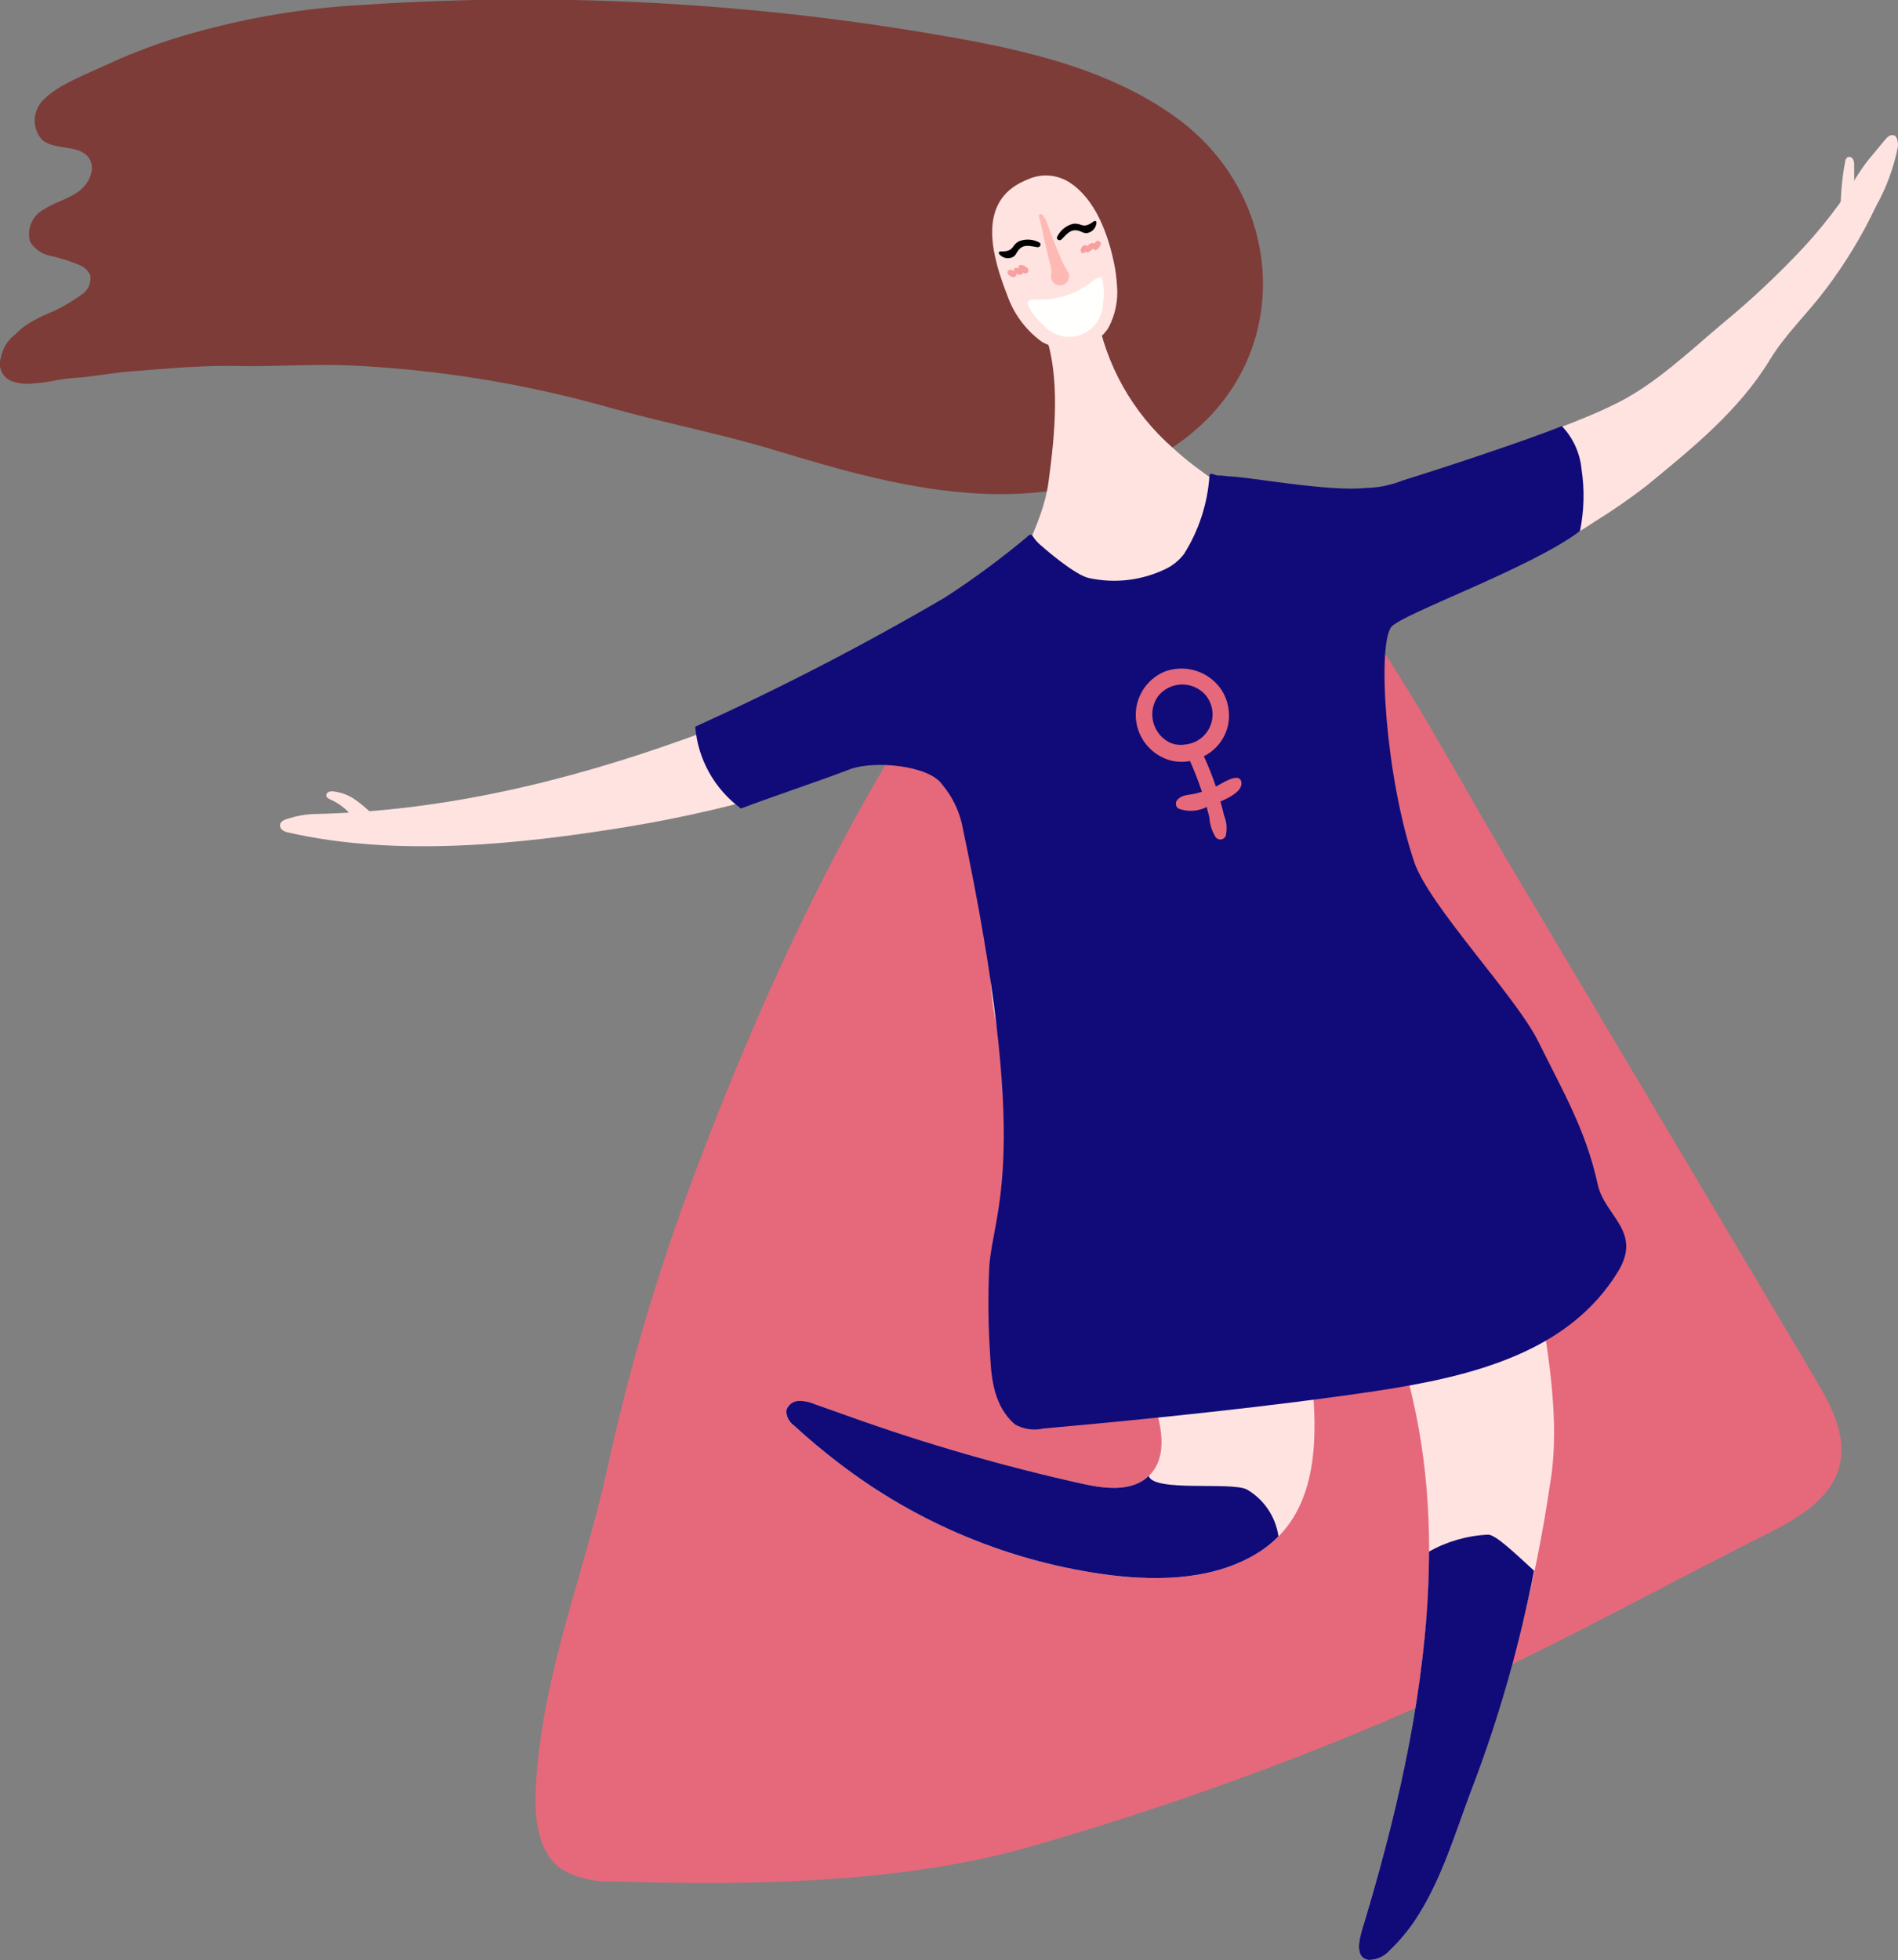
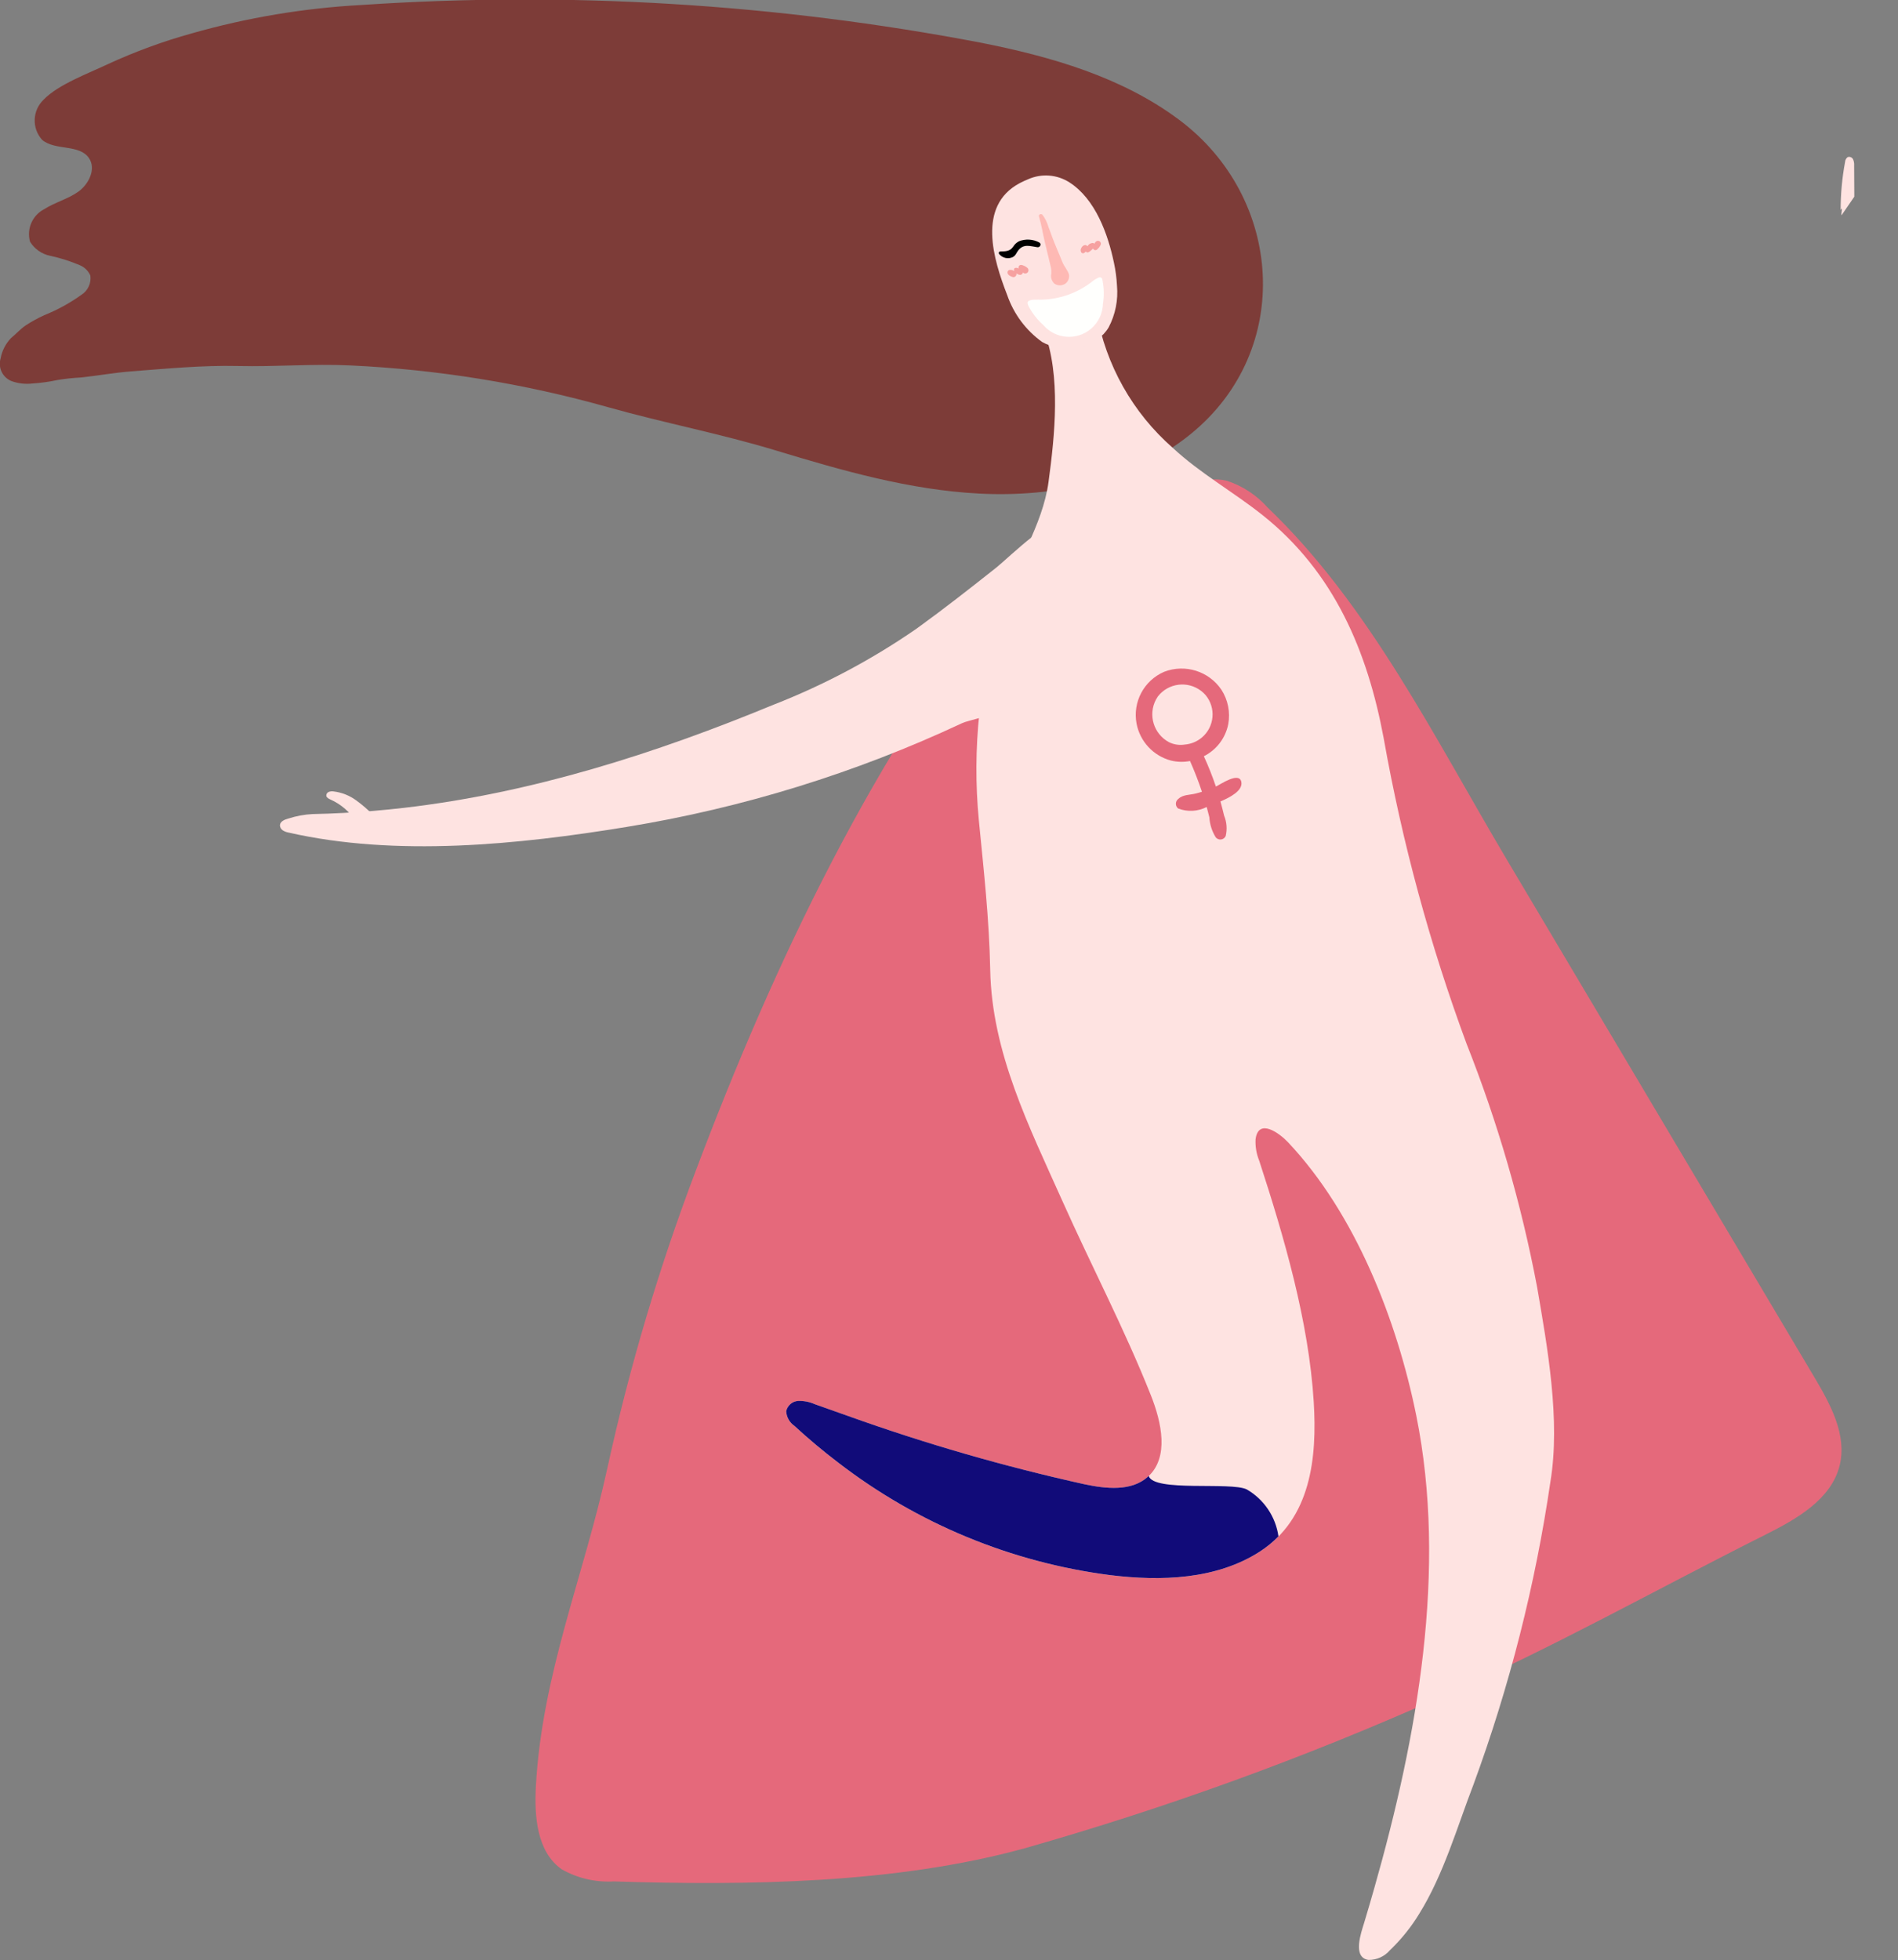
<svg xmlns="http://www.w3.org/2000/svg" version="1.1" id="Layer_1" x="0px" y="0px" width="148.295px" height="153.106px" viewBox="0 0 148.295 153.106" enable-background="new 0 0 148.295 153.106" xml:space="preserve">
  <rect x="0" y="0" width="148.295" height="153.106" fill="#808080" stroke="none" />
  <g id="Layer_2">
    <g id="Layer_1-2">
      <path fill="#E5697B" d="M121.124,72.854c6.884,11.582,13.768,23.166,20.65,34.748c1.247,2.098,2.542,4.48,1.966,6.853    c-0.646,2.657-3.349,4.192-5.794,5.417c-8.474,4.246-16.845,8.967-25.517,12.748c-10.502,4.685-21.325,8.613-32.387,11.758    c-10.066,2.77-21.683,2.912-32.097,2.584c-1.414,0.081-2.821-0.247-4.054-0.945c-1.946-1.363-2.152-4.133-2.021-6.506    c0.487-8.795,3.76-16.434,5.595-24.88c1.726-7.879,4.028-15.62,6.889-23.161c6.131-16.267,13.999-32.809,24.903-46.408    c1.509-1.882,3.529-2.67,5.757-3.433c1.774-0.608,3.651-1.463,5.344-2.24c1.841-0.845,3.279-2.355,5.501-1.834    c1.227,0.402,2.325,1.123,3.182,2.088c7.958,7.615,13.057,18.024,18.691,27.505L121.124,72.854z" />
      <path fill="#7D3C38" d="M47.506,31.806c-6.571-1.852-13.332-2.946-20.152-3.263c-2.952-0.137-5.789,0.116-8.74,0.046    c-2.796-0.066-5.597,0.208-8.373,0.42c-1.317,0.1-2.618,0.342-3.931,0.478c-0.607,0.031-1.213,0.096-1.813,0.195    c-0.645,0.14-1.298,0.231-1.956,0.273c-0.549,0.065-1.106,0.003-1.628-0.182c-0.709-0.276-1.086-1.052-0.864-1.78    c0.108-0.591,0.386-1.138,0.8-1.573c0.398-0.324,0.727-0.708,1.157-1.002c0.464-0.304,0.951-0.571,1.456-0.8    c1.023-0.41,1.992-0.941,2.888-1.583c0.518-0.322,0.795-0.92,0.707-1.522c-0.165-0.366-0.464-0.653-0.836-0.803    c-0.746-0.317-1.521-0.563-2.314-0.732c-0.648-0.135-1.212-0.532-1.56-1.096c-0.282-1.003,0.181-2.065,1.107-2.542    c0.85-0.546,1.871-0.792,2.688-1.385c0.816-0.594,1.378-1.78,0.806-2.611c-0.758-1.1-2.618-0.56-3.648-1.411    c-0.83-0.908-0.777-2.315,0.119-3.158c1.123-1.173,3.524-2.06,5.01-2.765c2.118-0.976,4.311-1.78,6.558-2.404    c4.321-1.23,8.768-1.974,13.254-2.217c16.191-1.087,32.454-0.097,48.394,2.946c5.439,1.075,11.023,2.67,15.521,6.043    c8.107,6.081,8.938,17.952,0.896,24.51c-4.545,3.706-10.694,4.97-16.55,4.666c-5.436-0.283-10.698-1.794-15.877-3.366    C56.302,33.876,51.893,33.043,47.506,31.806z" />
      <path fill="#FEE3E1" d="M121.146,115.685c-1.182,8.095-3.201,16.044-6.024,23.722c-1.242,3.216-2.321,7.008-4.233,10.08    c-0.609,1.001-1.342,1.922-2.18,2.742c-0.035,0.033-0.07,0.066-0.104,0.099c-0.419,0.493-1.036,0.774-1.684,0.766    c-1.288-0.19-0.558-2.167-0.337-2.899c0.269-0.893,0.532-1.793,0.79-2.701c3.368-11.833,5.725-24.871,3.277-36.948    c-1.507-7.433-4.747-15.738-10.018-21.326c-0.651-0.69-2.313-1.93-2.533-0.228c-0.029,0.574,0.069,1.147,0.288,1.68    c1.945,5.962,3.868,12.539,4.257,18.832c0.27,4.352-0.21,9.123-4.213,11.696c-3.396,2.183-7.712,2.33-11.717,1.835    c-7.709-0.996-15.017-4.016-21.18-8.752c-1.196-0.908-2.352-1.875-3.464-2.9c-0.382-0.262-0.62-0.687-0.646-1.148    c0.098-0.449,0.483-0.777,0.942-0.803c0.446-0.012,0.891,0.076,1.3,0.258c0.876,0.314,1.752,0.624,2.629,0.93    c6.026,2.16,12.183,3.938,18.433,5.319c1.687,0.356,3.651,0.575,4.94-0.566c1.705-1.513,1.091-4.272,0.249-6.39    c-2.051-5.164-4.64-10.088-6.904-15.157c-2.595-5.806-5.521-11.597-5.646-18.059c-0.079-4.004-0.503-7.753-0.886-11.667    c-0.542-5.615,0.06-11.281,1.769-16.656c1.063-3.341,3.212-6.376,3.673-9.801c0.491-3.642,0.984-8.3-0.362-11.834    c0.164,0.432,0.705,0.105,1.154-0.007c1.067-0.268,2.072-0.741,2.959-1.392c0.723,4.103,2.825,7.834,5.96,10.577    c2.142,1.993,4.733,3.434,7.021,5.257c5.593,4.456,8.19,10.643,9.453,17.414c1.443,8.133,3.61,16.122,6.476,23.869    c2.434,6.143,4.278,12.503,5.509,18.993C120.912,105.258,121.922,110.924,121.146,115.685z" />
-       <path fill="#FEE3E1" d="M117,35.303c3.156-1.364,6.302-2.288,9.375-3.832c3-1.508,5.599-4.003,8.153-6.151    c2.253-1.854,4.385-3.853,6.38-5.983c0.994-1.076,1.923-2.209,2.784-3.394c0.833-1.156,1.467-2.466,2.371-3.554    c0.398-0.479,0.796-0.957,1.193-1.437c0.091-0.123,0.202-0.23,0.328-0.317c0.13-0.087,0.293-0.106,0.438-0.049    c0.246,0.115,0.286,0.642,0.268,0.867c-0.32,1.628-0.896,3.196-1.707,4.645c-1.085,2.301-2.408,4.482-3.946,6.509    c-1.386,1.856-3.154,3.517-4.34,5.473c-2.431,4.011-6.123,6.964-9.697,9.901c-1.286,0.99-2.621,1.914-4.002,2.766    c-3.897,2.573-8.12,4.613-12.558,6.067c-2.271,0.74-4.595,1.307-6.951,1.695c-2.091,0.342-3.936,1.297-4.9-1.177    c-0.704-1.803-1.63-3.512-2.756-5.087c-0.62-0.901-1.285-1.77-1.993-2.604c-0.367-0.417-0.787-0.773-1.168-1.174    c-1.506-1.582,2.348-0.426,3.083-0.301c2.208,0.364,4.451,0.472,6.684,0.32C108.51,38.178,112.895,37.101,117,35.303z" />
      <path fill="#FEE3E1" d="M144.869,12.929c0.013-0.166-0.017-0.333-0.086-0.485c-0.076-0.154-0.255-0.228-0.417-0.171    c-0.124,0.089-0.2,0.23-0.207,0.383c-0.23,1.236-0.346,2.491-0.346,3.748l0.087-0.124c0.034,0.201-0.052,0.338-0.018,0.54l1-1.459    C144.878,14.55,144.873,13.74,144.869,12.929z" />
      <path fill="#FEE3E1" d="M78.358,55.512c-0.809,0.368-2.709,0.751-3.197,0.98c-8.312,3.891-17.12,6.616-26.177,8.097    c-8.457,1.388-18.035,2.361-26.455,0.441c-0.158-0.028-0.309-0.087-0.443-0.175c-0.136-0.091-0.216-0.244-0.212-0.407    c0.025-0.292,0.364-0.43,0.647-0.506c0.615-0.201,1.255-0.32,1.901-0.353c0.796-0.017,1.591-0.045,2.386-0.087    c1.589-0.083,3.175-0.217,4.757-0.4c9.991-1.159,19.649-4.244,28.896-8.065c3.943-1.541,7.693-3.536,11.174-5.947    c2.122-1.534,4.183-3.149,6.233-4.775c0.882-0.699,4.752-4.528,5.566-3.565c0.948,1.12-1.507,5.731-1.911,6.848    c-0.927,2.554-1.862,5.105-2.806,7.653C78.685,55.334,78.553,55.423,78.358,55.512z" />
      <path fill="#FEE3E1" d="M27.825,62.515c-0.521-0.38-1.13-0.62-1.771-0.696c-0.127-0.02-0.256-0.005-0.376,0.042    c-0.121,0.051-0.194,0.175-0.182,0.306c0.028,0.147,0.188,0.224,0.325,0.286c0.822,0.369,1.518,0.972,1.999,1.734l1.344-0.513    C28.752,63.25,28.304,62.862,27.825,62.515z" />
      <path fill="#FEE3E1" d="M29.183,63.667l-0.018,0.007l0.107,0.104L29.183,63.667z" />
      <path fill="#FEE3E1" d="M79.761,14.26c-0.04,0.021-0.08,0.042-0.119,0.063c-3.308,1.79-2.028,5.947-0.944,8.735    c0.511,1.474,1.467,2.753,2.736,3.661c1.558,0.858,3.491,0.609,4.782-0.614c0.153-0.161,0.289-0.338,0.403-0.529    c0.53-1.005,0.757-2.142,0.653-3.273c-0.03-0.595-0.109-1.186-0.234-1.767c-0.466-2.245-1.457-5-3.487-6.294    c-0.965-0.615-2.173-0.706-3.218-0.242C80.135,14.082,79.944,14.167,79.761,14.26z" />
-       <path d="M85.484,17.274c-0.348,0.234-0.611,0.447-1.049,0.283c-0.195-0.08-0.408-0.104-0.615-0.069    c-0.53,0.138-0.974,0.5-1.215,0.993c-0.117,0.208,0.171,0.374,0.328,0.224c0.407-0.389,0.697-0.861,1.353-0.678    c0.242,0.068,0.39,0.21,0.657,0.178c0.409-0.073,0.712-0.42,0.727-0.835c-0.004-0.066-0.061-0.117-0.127-0.114    C85.521,17.256,85.501,17.263,85.484,17.274z" />
      <path d="M78.15,19.644c0.419-0.014,0.758,0.005,1.017-0.385c0.111-0.178,0.27-0.322,0.458-0.416    c0.511-0.198,1.082-0.163,1.565,0.095c0.218,0.099,0.08,0.403-0.134,0.373c-0.559-0.077-1.07-0.291-1.494,0.242    c-0.156,0.196-0.192,0.398-0.429,0.528c-0.374,0.181-0.823,0.075-1.078-0.253c-0.036-0.056-0.02-0.13,0.037-0.167    C78.11,19.651,78.129,19.645,78.15,19.644z" />
      <path fill="#FFFFFD" d="M85.834,21.682c-0.224,0.104-0.432,0.239-0.618,0.401c-1.116,0.833-2.465,1.297-3.857,1.326    c-0.215,0.004-0.91-0.06-1.048,0.159c-0.112,0.179,0.247,0.679,0.339,0.828c0.243,0.367,0.533,0.701,0.863,0.993    c0.955,1.111,2.63,1.238,3.741,0.283c0.566-0.487,0.901-1.19,0.923-1.938c0.096-0.613,0.084-1.238-0.037-1.847    c-0.005-0.07-0.033-0.137-0.08-0.189C85.993,21.652,85.907,21.646,85.834,21.682z" />
      <path fill="#FEB9B4" d="M82.14,21.389c-0.062,0.28,0.031,0.572,0.243,0.766c0.264,0.182,0.613,0.178,0.873-0.01    c0.213-0.172,0.314-0.447,0.262-0.716c-0.109-0.337-0.361-0.6-0.497-0.926c-0.215-0.519-0.43-1.038-0.645-1.557    c-0.164-0.396-0.291-0.804-0.453-1.2c-0.096-0.354-0.259-0.686-0.48-0.979c-0.074-0.062-0.184-0.054-0.249,0.017    c-0.027,0.055-0.028,0.119-0.003,0.174c0.188,0.627,0.285,1.287,0.439,1.932c0.163,0.677,0.325,1.354,0.488,2.032    C82.147,21.075,82.154,21.232,82.14,21.389z" />
      <path fill="#F6A1A0" d="M85.891,18.834c-0.094-0.043-0.204-0.023-0.276,0.051c-0.045,0.045-0.082,0.098-0.11,0.155    c-0.026-0.031-0.063-0.052-0.102-0.061c-0.172-0.003-0.332,0.084-0.422,0.23l-0.023,0.028c-0.005-0.008-0.01-0.016-0.015-0.023    c-0.055-0.063-0.141-0.087-0.22-0.063c-0.11,0.038-0.199,0.122-0.243,0.23c-0.062,0.102-0.062,0.229,0,0.332    c0.04,0.059,0.114,0.085,0.184,0.064c0.043-0.016,0.083-0.041,0.115-0.073c0.02-0.019,0.036-0.04,0.051-0.063    c-0.004,0.006-0.004,0.005,0,0c0.026,0.047,0.076,0.075,0.13,0.075c0.137,0,0.253-0.129,0.349-0.215    c0.033-0.03,0.065-0.057,0.096-0.084c0.019,0.044,0.052,0.08,0.093,0.103c0.08,0.038,0.175,0.021,0.235-0.043    c0.052-0.046,0.1-0.097,0.144-0.151c0.058-0.072,0.104-0.153,0.135-0.24C86.032,18.985,85.984,18.881,85.891,18.834z" />
      <path fill="#F6A1A0" d="M80.28,20.93c-0.134-0.117-0.297-0.197-0.471-0.234c-0.107-0.02-0.211,0.052-0.23,0.159    c-0.008,0.04-0.002,0.081,0.015,0.118l-0.005-0.002l-0.051-0.019l-0.011-0.004c-0.012-0.004-0.056-0.02-0.064-0.022    c-0.049-0.011-0.1-0.01-0.148,0.003c-0.046,0.015-0.08,0.053-0.09,0.1c-0.006,0.051,0.003,0.103,0.024,0.15    c-0.112-0.087-0.257-0.12-0.395-0.09c-0.104,0.036-0.16,0.146-0.129,0.251c0.042,0.164,0.266,0.265,0.414,0.304    c0.128,0.024,0.251-0.06,0.275-0.187c0.006-0.032,0.005-0.065-0.002-0.098c0.071,0.055,0.155,0.092,0.244,0.108    c0.119,0.026,0.237-0.05,0.263-0.169c0-0.003,0.001-0.006,0.002-0.009c0.024,0.019,0.051,0.035,0.078,0.05    c0.126,0.059,0.275,0.005,0.335-0.12C80.38,21.122,80.359,21.005,80.28,20.93z" />
-       <path fill="#110B79" d="M122.031,33.284c0.868,0.907,1.408,2.079,1.533,3.329c0.25,1.617,0.211,3.265-0.116,4.868    c-3.826,2.897-13.958,6.485-14.745,7.497c-1.1,1.414-0.469,11.607,1.782,18.324c1.151,3.434,7.964,10.531,9.693,14.031    c1.992,4.029,3.717,6.917,4.658,11.193c0.547,2.48,3.51,3.657,1.58,6.807c-3.819,6.231-11.17,8.164-18.944,9.328    s-17.765,2.197-25.947,2.923c-0.764,0.175-1.565,0.056-2.245-0.332c-1.596-1.41-1.828-3.515-1.914-5.337    c-0.156-2.309-0.181-4.625-0.073-6.937c0.296-4.5,3.404-8.44-2.144-34.648c-0.264-1.112-0.781-2.147-1.514-3.025    c-1.028-1.538-5.352-1.908-7.159-1.233c-3.18,1.185-5.634,1.977-8.587,3.082c-2.061-1.513-3.363-3.845-3.572-6.392    c6.679-3.023,13.195-6.393,19.522-10.096c2.216-1.437,4.344-3.004,6.371-4.695c0.054-0.043,0.296-0.355,0.465-0.114    c0.158,0.253,0.352,0.481,0.575,0.678c0.306,0.271,2.749,2.408,3.854,2.623c2.084,0.449,4.26,0.163,6.156-0.809    c0.493-0.272,0.923-0.646,1.262-1.095c1.147-1.829,1.825-3.912,1.974-6.065c0.039-0.385,0.392-0.034,0.707-0.043    c0.315-0.009,0.706,0.064,1.042,0.077c1.347,0.05,7.723,1.199,10.384,0.896c1.026-0.014,2.042-0.217,2.995-0.599    C111.964,36.802,118.935,34.53,122.031,33.284z" />
      <path fill="#E5697B" d="M92.052,63.154c0.726,0.279,1.536,0.237,2.229-0.118c0.074,0.265,0.144,0.532,0.208,0.8    c0.033,0.555,0.204,1.093,0.496,1.565c0.158,0.199,0.448,0.233,0.647,0.075c0.057-0.046,0.103-0.104,0.133-0.171    c0.128-0.533,0.085-1.092-0.124-1.598c-0.087-0.369-0.182-0.737-0.284-1.103c0.709-0.302,1.779-0.839,1.628-1.54    c-0.174-0.801-1.627,0.206-1.934,0.348c-0.018,0.008-0.035,0.015-0.053,0.022c-0.271-0.804-0.585-1.593-0.939-2.363    c0.987-0.495,1.691-1.418,1.906-2.501c0.172-0.935-0.02-1.9-0.536-2.698c-0.982-1.446-2.832-2.026-4.465-1.4    c-1.581,0.677-2.48,2.361-2.162,4.051c0.268,1.399,1.313,2.521,2.689,2.886c0.487,0.118,0.995,0.13,1.488,0.036    c0.349,0.786,0.659,1.586,0.932,2.402c-0.172,0.053-0.346,0.104-0.522,0.146c-0.462,0.111-0.979,0.072-1.333,0.418    c-0.206,0.162-0.242,0.459-0.08,0.666C91.998,63.105,92.024,63.131,92.052,63.154z M92.58,58.158    c-0.422,0.07-0.854,0.007-1.238-0.181c-1.203-0.638-1.661-2.131-1.023-3.334c0.043-0.082,0.091-0.161,0.144-0.237    c0.817-1.056,2.336-1.25,3.392-0.432c0.122,0.094,0.235,0.201,0.337,0.317c0.837,1,0.704,2.489-0.296,3.325    C93.523,57.928,93.064,58.117,92.58,58.158z" />
-       <path fill="#110B79" d="M111.651,121.196c-0.008,8.856-1.881,17.881-4.276,26.297c-0.258,0.908-0.521,1.809-0.79,2.701    c-0.221,0.732-0.951,2.709,0.337,2.9c0.646,0.008,1.264-0.272,1.684-0.766c0.034-0.033,0.069-0.066,0.104-0.1    c0.838-0.819,1.57-1.74,2.181-2.742c1.912-3.072,2.99-6.863,4.233-10.079c2.044-5.428,3.63-11.017,4.74-16.71    c-1.521-1.396-3.01-2.822-3.589-2.822C114.651,119.948,113.068,120.401,111.651,121.196z" />
      <path fill="#110B79" d="M84.73,115.937c-6.25-1.382-12.406-3.159-18.433-5.319c-0.876-0.306-1.753-0.615-2.629-0.931    c-0.408-0.182-0.853-0.27-1.3-0.257c-0.459,0.024-0.845,0.354-0.942,0.803c0.026,0.462,0.265,0.887,0.646,1.148    c1.11,1.023,2.265,1.99,3.464,2.9c6.163,4.736,13.471,7.756,21.18,8.752c4.005,0.495,8.322,0.348,11.717-1.835    c0.527-0.341,1.016-0.737,1.456-1.187c-0.218-1.537-1.13-2.89-2.474-3.668c-1.238-0.619-7.302,0.229-7.669-1.063    c-0.028,0.027-0.045,0.062-0.075,0.088C88.382,116.512,86.416,116.293,84.73,115.937z" />
    </g>
  </g>
</svg>